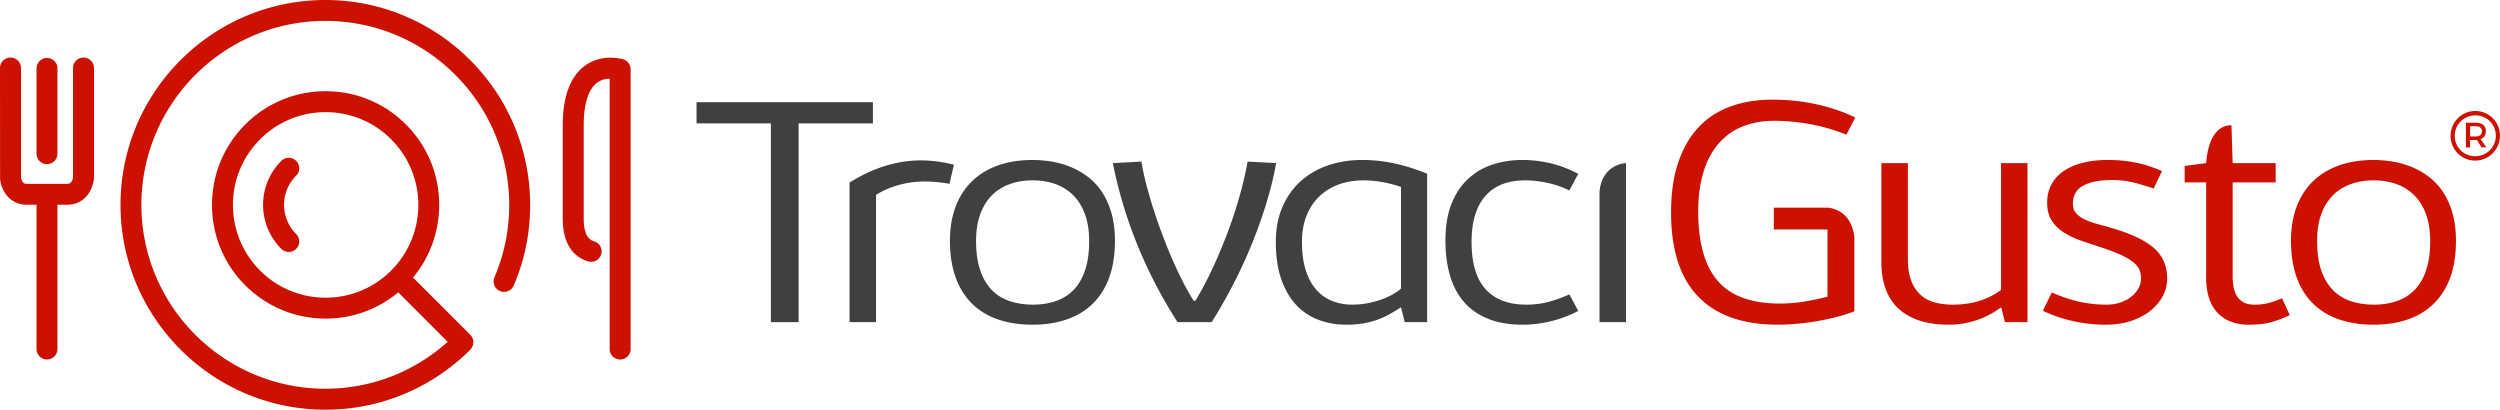
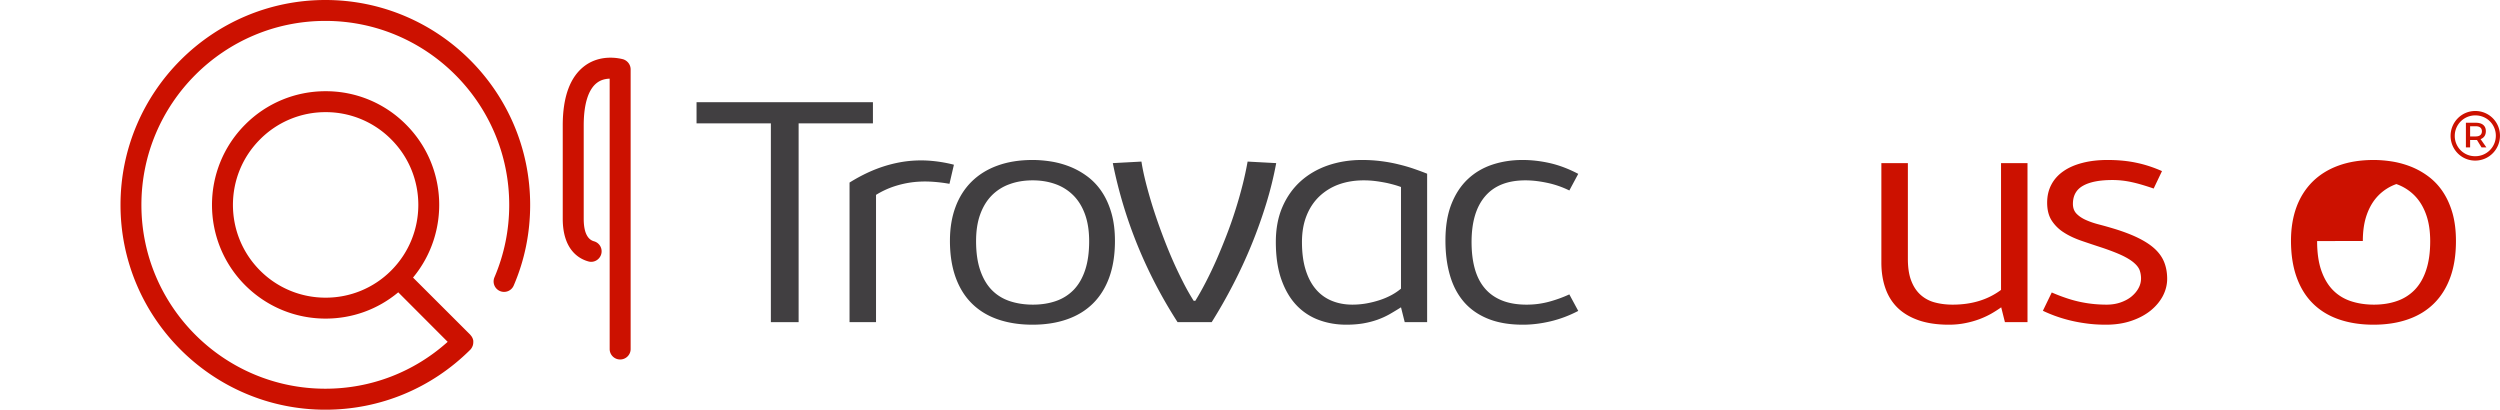
<svg xmlns="http://www.w3.org/2000/svg" width="400.525" height="65.637">
  <path d="M396.656 21.857c.608 0 .971-.296.971-.825 0-.529-.363-.804-.97-.804h-.92v1.63h.92zm.764.436l.924 1.32h-.778l-.73-1.185h-1.099v1.184h-.676v-3.946h1.595c1.025 0 1.6.49 1.6 1.346 0 .63-.293 1.066-.836 1.28zm2.438-.55c0-1.79-1.425-3.256-3.29-3.256a3.274 3.274 0 00-3.29 3.275 3.235 3.235 0 003.27 3.264 3.281 3.281 0 003.31-3.283zm.663 0c0 2.164-1.742 3.986-3.972 3.986-2.218 0-3.94-1.803-3.94-3.967 0-2.156 1.729-3.98 3.959-3.98a3.941 3.941 0 013.953 3.96M99.847 9.5c-.138-.026-3.379-1.007-6.15 1.036-2.343 1.735-3.54 4.943-3.54 9.562v14.945c0 4.936 2.56 6.412 4.097 6.838.878.263 1.808-.268 2.064-1.148a1.664 1.664 0 00-1.153-2.075c-1.096-.308-1.648-1.533-1.648-3.615V20.098c0-3.433.743-5.791 2.135-6.837.662-.503 1.414-.64 2.022-.66v43.324c0 .915.747 1.668 1.678 1.668.931 0 1.683-.753 1.683-1.668V11.117c0-.745-.487-1.382-1.188-1.617M62.673 43.34a14.755 14.755 0 01-10.503 4.348 14.765 14.765 0 01-10.505-4.348c-5.796-5.807-5.796-15.224 0-21.013a14.749 14.749 0 0110.505-4.36 14.74 14.74 0 0110.503 4.36c5.795 5.79 5.795 15.206 0 21.013zM52.13 0C34.032 0 19.307 14.725 19.307 32.828c0 18.086 14.725 32.81 32.823 32.81 8.766 0 17.015-3.432 23.227-9.622.15-.158.27-.36.353-.568h.001c.078-.194.114-.41.114-.611V54.8c0-.084.012-.173-.005-.242a1.694 1.694 0 00-.45-.884c-.013-.01-.013-.035-.028-.047l-9.17-9.157c5.939-7.155 5.577-17.82-1.13-24.52a18.052 18.052 0 00-12.872-5.335 18.11 18.11 0 00-12.884 5.336c-7.096 7.102-7.096 18.65 0 25.757 3.448 3.435 8.019 5.334 12.884 5.334 4.295 0 8.366-1.48 11.633-4.21l7.92 7.934c-5.401 4.841-12.288 7.509-19.593 7.509-16.249 0-29.474-13.21-29.474-29.449 0-16.252 13.225-29.477 29.474-29.477 16.238 0 29.453 13.225 29.453 29.477 0 4.019-.798 7.924-2.362 11.596a1.673 1.673 0 00.875 2.207 1.68 1.68 0 002.206-.885c1.758-4.086 2.634-8.43 2.634-12.917C84.941 14.712 70.22 0 52.13 0" fill="#c10" />
-   <path d="M47.447 25.77a1.682 1.682 0 00-2.367 0 9.89 9.89 0 00-2.93 7.05 9.92 9.92 0 002.922 7.05c.332.314.76.497 1.186.497a1.73 1.73 0 001.19-.496 1.68 1.68 0 000-2.376 6.553 6.553 0 01-1.936-4.667c0-1.784.688-3.438 1.935-4.69.66-.65.66-1.723 0-2.369M7.53 26.3a1.68 1.68 0 001.674-1.68V10.904a1.676 1.676 0 00-3.35 0V24.62c0 .92.752 1.68 1.675 1.68" fill="#c10" />
-   <path d="M13.377 9.223c-.93 0-1.679.747-1.679 1.68v17.498c-.059.493-.282 1.056-.962 1.056h-6.42c-.674 0-.898-.563-.954-1.056V10.904c0-.934-.75-1.681-1.677-1.681C.75 9.223 0 9.97 0 10.903l.012 17.7c.117 1.688 1.364 4.2 4.304 4.2h1.538v23.115a1.675 1.675 0 003.35 0V32.803h1.532c2.949 0 4.198-2.512 4.324-4.32v-17.58a1.68 1.68 0 00-1.683-1.68" fill="#c10" />
  <path d="M111.593 19.764v-3.39h28.258v3.39h-11.905v31.848h-4.445V19.764h-11.908" fill="#413f41" />
  <path d="M136.105 29.248c1.461-.91 2.895-1.633 4.301-2.177a21.175 21.175 0 014.174-1.138 19.005 19.005 0 014.115-.202c1.368.09 2.743.3 4.131.659l-.713 3.06a24.79 24.79 0 00-2.847-.34 17.156 17.156 0 00-2.937.071c-.988.115-1.981.331-2.99.652a13.72 13.72 0 00-2.991 1.388v20.39h-4.243V29.249m20.272 9.373c0 1.842.225 3.41.67 4.695.444 1.294 1.064 2.345 1.86 3.156.798.81 1.754 1.4 2.875 1.774 1.115.369 2.35.56 3.697.56 1.366 0 2.6-.197 3.711-.586a7.196 7.196 0 002.845-1.807c.786-.824 1.39-1.87 1.817-3.157.428-1.286.642-2.822.642-4.608 0-1.656-.223-3.096-.669-4.322-.447-1.226-1.071-2.237-1.877-3.04a7.707 7.707 0 00-2.872-1.798c-1.108-.395-2.317-.595-3.626-.595-1.345 0-2.579.2-3.697.61a7.563 7.563 0 00-2.873 1.82c-.797.812-1.412 1.825-1.85 3.044-.436 1.21-.652 2.632-.652 4.254zm-4.187-.061c0-1.99.294-3.785.884-5.379.587-1.594 1.447-2.947 2.577-4.072 1.131-1.119 2.515-1.985 4.16-2.579 1.64-.598 3.516-.9 5.624-.9 1.046 0 2.097.096 3.162.275a14.55 14.55 0 013.062.897c.977.416 1.89.951 2.735 1.608a9.92 9.92 0 012.207 2.434c.626.957 1.12 2.083 1.481 3.36.362 1.281.544 2.747.544 4.404 0 2.19-.302 4.127-.9 5.794-.599 1.667-1.466 3.067-2.605 4.2-1.141 1.132-2.525 1.982-4.159 2.551-1.635.577-3.486.866-5.555.866-2.05 0-3.893-.289-5.526-.85-1.632-.563-3.019-1.406-4.157-2.529-1.142-1.124-2.014-2.523-2.624-4.212-.606-1.687-.91-3.644-.91-5.868m36.469 13.051a75.018 75.018 0 01-6.39-12.254 73.06 73.06 0 01-3.986-13.225l4.587-.246c.15.99.388 2.11.698 3.35a76.992 76.992 0 001.108 3.898c.43 1.353.904 2.74 1.429 4.147a83.968 83.968 0 001.633 4.087 65.933 65.933 0 001.758 3.73 35.931 35.931 0 001.745 3.097h.26c.55-.893 1.114-1.9 1.696-3.024a66.369 66.369 0 001.7-3.564 95.933 95.933 0 001.605-3.912 65.589 65.589 0 001.422-4.046c.43-1.346.808-2.68 1.143-4a52.93 52.93 0 00.812-3.763l4.581.246a57.787 57.787 0 01-1.608 6.52 77.738 77.738 0 01-5.31 12.963 83.219 83.219 0 01-3.417 5.996h-5.466m19.929-12.836c0 1.7.193 3.188.583 4.44.388 1.26.938 2.307 1.649 3.13a6.543 6.543 0 002.559 1.85c.992.408 2.09.61 3.281.61.778 0 1.541-.068 2.293-.202a15.55 15.55 0 002.143-.544 11.761 11.761 0 001.877-.809 9.177 9.177 0 001.48-1.006V29.96c-.174-.066-.45-.16-.837-.28a25.295 25.295 0 00-1.382-.357 25.586 25.586 0 00-1.761-.3 15.119 15.119 0 00-1.99-.128c-1.462 0-2.794.221-4 .655a8.978 8.978 0 00-3.127 1.93c-.877.846-1.563 1.878-2.043 3.102-.484 1.228-.725 2.621-.725 4.195zm-4.187-.016c0-2.12.356-3.996 1.065-5.625.71-1.627 1.689-3.002 2.928-4.114 1.247-1.113 2.706-1.955 4.381-2.531 1.681-.57 3.49-.86 5.42-.86 1.085 0 2.11.064 3.087.19.98.126 1.898.294 2.762.51.863.205 1.682.44 2.445.704.77.266 1.486.527 2.151.796v23.782h-3.591l-.595-2.378a49.23 49.23 0 01-1.85 1.116c-.61.342-1.255.633-1.944.88-.684.24-1.427.435-2.231.576-.809.141-1.729.214-2.751.214-1.597 0-3.083-.263-4.455-.784a9.408 9.408 0 01-3.58-2.404c-1.004-1.08-1.794-2.452-2.38-4.127-.573-1.67-.862-3.651-.862-5.945m27.173-.227c0-2.256.315-4.205.956-5.834.644-1.627 1.521-2.96 2.635-4.006 1.116-1.046 2.422-1.815 3.925-2.317 1.501-.496 3.116-.746 4.843-.746 1.426 0 2.882.167 4.375.503 1.487.342 3.002.912 4.542 1.722l-1.427 2.661a15.114 15.114 0 00-3.556-1.226c-1.24-.263-2.392-.396-3.478-.396-2.849 0-4.997.85-6.45 2.545-1.456 1.696-2.179 4.14-2.179 7.337 0 1.555.16 2.948.495 4.187.334 1.246.859 2.297 1.567 3.154.71.866 1.624 1.528 2.735 1.99 1.114.463 2.453.7 4.033.7a13.54 13.54 0 003.59-.47 20.716 20.716 0 003.243-1.174l1.427 2.648a19.057 19.057 0 01-4.477 1.679c-1.498.35-2.958.53-4.387.53-2.182 0-4.053-.323-5.621-.965-1.567-.637-2.854-1.547-3.859-2.719-.997-1.173-1.741-2.586-2.215-4.249-.483-1.661-.717-3.51-.717-5.554" fill="#413f41" />
-   <path d="M301.414 26.133h4.246v15.348c0 1.406.181 2.572.542 3.498.355.932.857 1.682 1.493 2.256a5.461 5.461 0 002.268 1.214c.868.234 1.826.358 2.872.358 3.063 0 5.64-.787 7.751-2.361V26.133h4.24v25.479h-3.617l-.595-2.378c-.435.313-.945.643-1.524.979-.58.334-1.224.635-1.92.903a14.41 14.41 0 01-2.299.648c-.824.168-1.702.256-2.631.256-1.884 0-3.499-.24-4.858-.71-1.362-.476-2.478-1.139-3.365-1.998-.88-.863-1.532-1.91-1.96-3.141-.428-1.225-.643-2.605-.643-4.121V26.133m27.298 20.723a27.4 27.4 0 002.527.964 19.485 19.485 0 004.312.897c.664.06 1.32.09 1.963.09.818 0 1.562-.124 2.237-.359.67-.234 1.255-.547 1.738-.944.48-.402.856-.843 1.125-1.345a3.199 3.199 0 00.401-1.529 3.99 3.99 0 00-.201-1.28c-.133-.394-.415-.789-.858-1.183-.435-.396-1.059-.798-1.876-1.195-.816-.394-1.903-.815-3.248-1.273-1.2-.389-2.332-.77-3.405-1.138-1.07-.375-2.016-.818-2.82-1.345a6.307 6.307 0 01-1.922-1.91c-.475-.751-.71-1.696-.71-2.841 0-1.065.22-2.022.669-2.875.443-.85 1.087-1.567 1.925-2.15.83-.583 1.847-1.032 3.048-1.34 1.192-.314 2.538-.47 4.04-.47 1.654 0 3.165.142 4.54.43 1.38.282 2.775.73 4.175 1.352l-1.333 2.794c-1.354-.467-2.527-.816-3.538-1.03a14.216 14.216 0 00-3.075-.334c-2.05 0-3.617.305-4.699.915-1.082.603-1.625 1.575-1.625 2.908 0 .643.194 1.167.57 1.561.38.396.883.739 1.5 1.014.618.279 1.32.52 2.097.721a57.23 57.23 0 012.338.657c1.622.49 2.974 1.012 4.067 1.561 1.097.55 1.975 1.14 2.645 1.783.662.641 1.147 1.352 1.44 2.13.295.777.443 1.632.443 2.579 0 .945-.235 1.863-.688 2.739-.465.877-1.114 1.655-1.952 2.338-.845.684-1.868 1.235-3.088 1.649-1.214.415-2.573.623-4.073.623-1.137 0-2.205-.067-3.189-.208a24.098 24.098 0 01-2.768-.527 23.141 23.141 0 01-2.315-.718c-.7-.263-1.307-.522-1.838-.778l1.421-2.933m42.513-8.234c0 1.842.22 3.41.664 4.695.449 1.294 1.071 2.345 1.867 3.156.794.81 1.75 1.4 2.87 1.774 1.117.369 2.35.56 3.697.56 1.366 0 2.606-.197 3.71-.586a7.197 7.197 0 002.847-1.807c.786-.824 1.396-1.87 1.816-3.157.429-1.286.645-2.822.645-4.608 0-1.656-.221-3.096-.67-4.322-.443-1.226-1.073-2.237-1.876-3.04a7.658 7.658 0 00-2.874-1.798c-1.105-.395-2.318-.595-3.625-.595-1.348 0-2.58.2-3.7.61a7.572 7.572 0 00-2.872 1.82c-.796.812-1.415 1.825-1.849 3.044-.436 1.21-.65 2.632-.65 4.254zm-4.186-.061c0-1.99.294-3.785.877-5.379.589-1.594 1.453-2.947 2.579-4.072 1.133-1.119 2.518-1.985 4.159-2.579 1.642-.598 3.516-.9 5.627-.9 1.047 0 2.099.096 3.164.275 1.058.189 2.083.49 3.063.897a12.27 12.27 0 012.732 1.608 9.924 9.924 0 012.209 2.434c.622.957 1.122 2.083 1.482 3.36.354 1.281.537 2.747.537 4.404 0 2.19-.295 4.127-.897 5.794-.598 1.667-1.47 3.067-2.608 4.2-1.14 1.132-2.524 1.982-4.155 2.551-1.633.577-3.488.866-5.553.866-2.055 0-3.897-.289-5.526-.85-1.634-.563-3.021-1.406-4.161-2.529-1.14-1.124-2.015-2.523-2.618-4.212-.609-1.687-.911-3.644-.911-5.868" fill="#c10" />
-   <path d="M256.26 30.65v20.962h4.24V26.133s-3.813.082-4.24 4.517" fill="#413f41" />
-   <path d="M292.904 33.268h-8.721v3.498h8.602v10.772a44.14 44.14 0 01-3.848.798 24.21 24.21 0 01-3.845.293c-2.16 0-4.06-.281-5.693-.85-1.634-.562-2.993-1.448-4.073-2.646-1.085-1.192-1.897-2.726-2.437-4.59-.537-1.861-.813-4.092-.813-6.69 0-2.393.281-4.497.845-6.314.555-1.812 1.368-3.327 2.418-4.54a9.942 9.942 0 013.832-2.733c1.5-.602 3.183-.912 5.039-.912 1.904 0 3.844.18 5.84.55 1.999.362 3.912.918 5.755 1.68l1.427-2.757c-1.882-.913-3.945-1.615-6.183-2.11-2.244-.503-4.601-.752-7.095-.752-2.464 0-4.702.362-6.705 1.091-2.004.725-3.713 1.831-5.113 3.323-1.406 1.495-2.492 3.376-3.261 5.64-.773 2.272-1.153 4.951-1.153 8.032 0 5.977 1.448 10.46 4.34 13.459 2.897 3.008 7.15 4.51 12.75 4.51 1.058 0 2.157-.06 3.288-.167a40.96 40.96 0 003.316-.456 37.14 37.14 0 003.078-.683c.97-.262 1.835-.543 2.591-.843V37.98c-.414-3.528-2.639-4.498-4.181-4.712m64.6-13.176s-3.561-.563-4.056 6.041l-1.758.232-1.689.226v2.631h3.447V44.43c0 2.512.606 4.403 1.826 5.682 1.212 1.274 2.895 1.91 5.04 1.91 1.459 0 2.691-.15 3.689-.443 1-.293 1.942-.658 2.836-1.094l-1.23-2.692c-.3.12-.606.237-.908.357-.301.12-.631.226-.985.325a8.545 8.545 0 01-1.153.243c-.414.06-.89.09-1.428.09-.641 0-1.185-.11-1.621-.333a2.754 2.754 0 01-1.065-.936c-.28-.404-.475-.884-.588-1.446a8.998 8.998 0 01-.167-1.823V29.223h6.892v-3.09h-6.892l-.19-6.041" fill="#c10" />
+   <path d="M301.414 26.133h4.246v15.348c0 1.406.181 2.572.542 3.498.355.932.857 1.682 1.493 2.256a5.461 5.461 0 002.268 1.214c.868.234 1.826.358 2.872.358 3.063 0 5.64-.787 7.751-2.361V26.133h4.24v25.479h-3.617l-.595-2.378c-.435.313-.945.643-1.524.979-.58.334-1.224.635-1.92.903a14.41 14.41 0 01-2.299.648c-.824.168-1.702.256-2.631.256-1.884 0-3.499-.24-4.858-.71-1.362-.476-2.478-1.139-3.365-1.998-.88-.863-1.532-1.91-1.96-3.141-.428-1.225-.643-2.605-.643-4.121V26.133m27.298 20.723a27.4 27.4 0 002.527.964 19.485 19.485 0 004.312.897c.664.06 1.32.09 1.963.09.818 0 1.562-.124 2.237-.359.67-.234 1.255-.547 1.738-.944.48-.402.856-.843 1.125-1.345a3.199 3.199 0 00.401-1.529 3.99 3.99 0 00-.201-1.28c-.133-.394-.415-.789-.858-1.183-.435-.396-1.059-.798-1.876-1.195-.816-.394-1.903-.815-3.248-1.273-1.2-.389-2.332-.77-3.405-1.138-1.07-.375-2.016-.818-2.82-1.345a6.307 6.307 0 01-1.922-1.91c-.475-.751-.71-1.696-.71-2.841 0-1.065.22-2.022.669-2.875.443-.85 1.087-1.567 1.925-2.15.83-.583 1.847-1.032 3.048-1.34 1.192-.314 2.538-.47 4.04-.47 1.654 0 3.165.142 4.54.43 1.38.282 2.775.73 4.175 1.352l-1.333 2.794c-1.354-.467-2.527-.816-3.538-1.03a14.216 14.216 0 00-3.075-.334c-2.05 0-3.617.305-4.699.915-1.082.603-1.625 1.575-1.625 2.908 0 .643.194 1.167.57 1.561.38.396.883.739 1.5 1.014.618.279 1.32.52 2.097.721a57.23 57.23 0 012.338.657c1.622.49 2.974 1.012 4.067 1.561 1.097.55 1.975 1.14 2.645 1.783.662.641 1.147 1.352 1.44 2.13.295.777.443 1.632.443 2.579 0 .945-.235 1.863-.688 2.739-.465.877-1.114 1.655-1.952 2.338-.845.684-1.868 1.235-3.088 1.649-1.214.415-2.573.623-4.073.623-1.137 0-2.205-.067-3.189-.208a24.098 24.098 0 01-2.768-.527 23.141 23.141 0 01-2.315-.718c-.7-.263-1.307-.522-1.838-.778l1.421-2.933m42.513-8.234c0 1.842.22 3.41.664 4.695.449 1.294 1.071 2.345 1.867 3.156.794.81 1.75 1.4 2.87 1.774 1.117.369 2.35.56 3.697.56 1.366 0 2.606-.197 3.71-.586a7.197 7.197 0 002.847-1.807c.786-.824 1.396-1.87 1.816-3.157.429-1.286.645-2.822.645-4.608 0-1.656-.221-3.096-.67-4.322-.443-1.226-1.073-2.237-1.876-3.04a7.658 7.658 0 00-2.874-1.798a7.572 7.572 0 00-2.872 1.82c-.796.812-1.415 1.825-1.849 3.044-.436 1.21-.65 2.632-.65 4.254zm-4.186-.061c0-1.99.294-3.785.877-5.379.589-1.594 1.453-2.947 2.579-4.072 1.133-1.119 2.518-1.985 4.159-2.579 1.642-.598 3.516-.9 5.627-.9 1.047 0 2.099.096 3.164.275 1.058.189 2.083.49 3.063.897a12.27 12.27 0 012.732 1.608 9.924 9.924 0 012.209 2.434c.622.957 1.122 2.083 1.482 3.36.354 1.281.537 2.747.537 4.404 0 2.19-.295 4.127-.897 5.794-.598 1.667-1.47 3.067-2.608 4.2-1.14 1.132-2.524 1.982-4.155 2.551-1.633.577-3.488.866-5.553.866-2.055 0-3.897-.289-5.526-.85-1.634-.563-3.021-1.406-4.161-2.529-1.14-1.124-2.015-2.523-2.618-4.212-.609-1.687-.911-3.644-.911-5.868" fill="#c10" />
</svg>